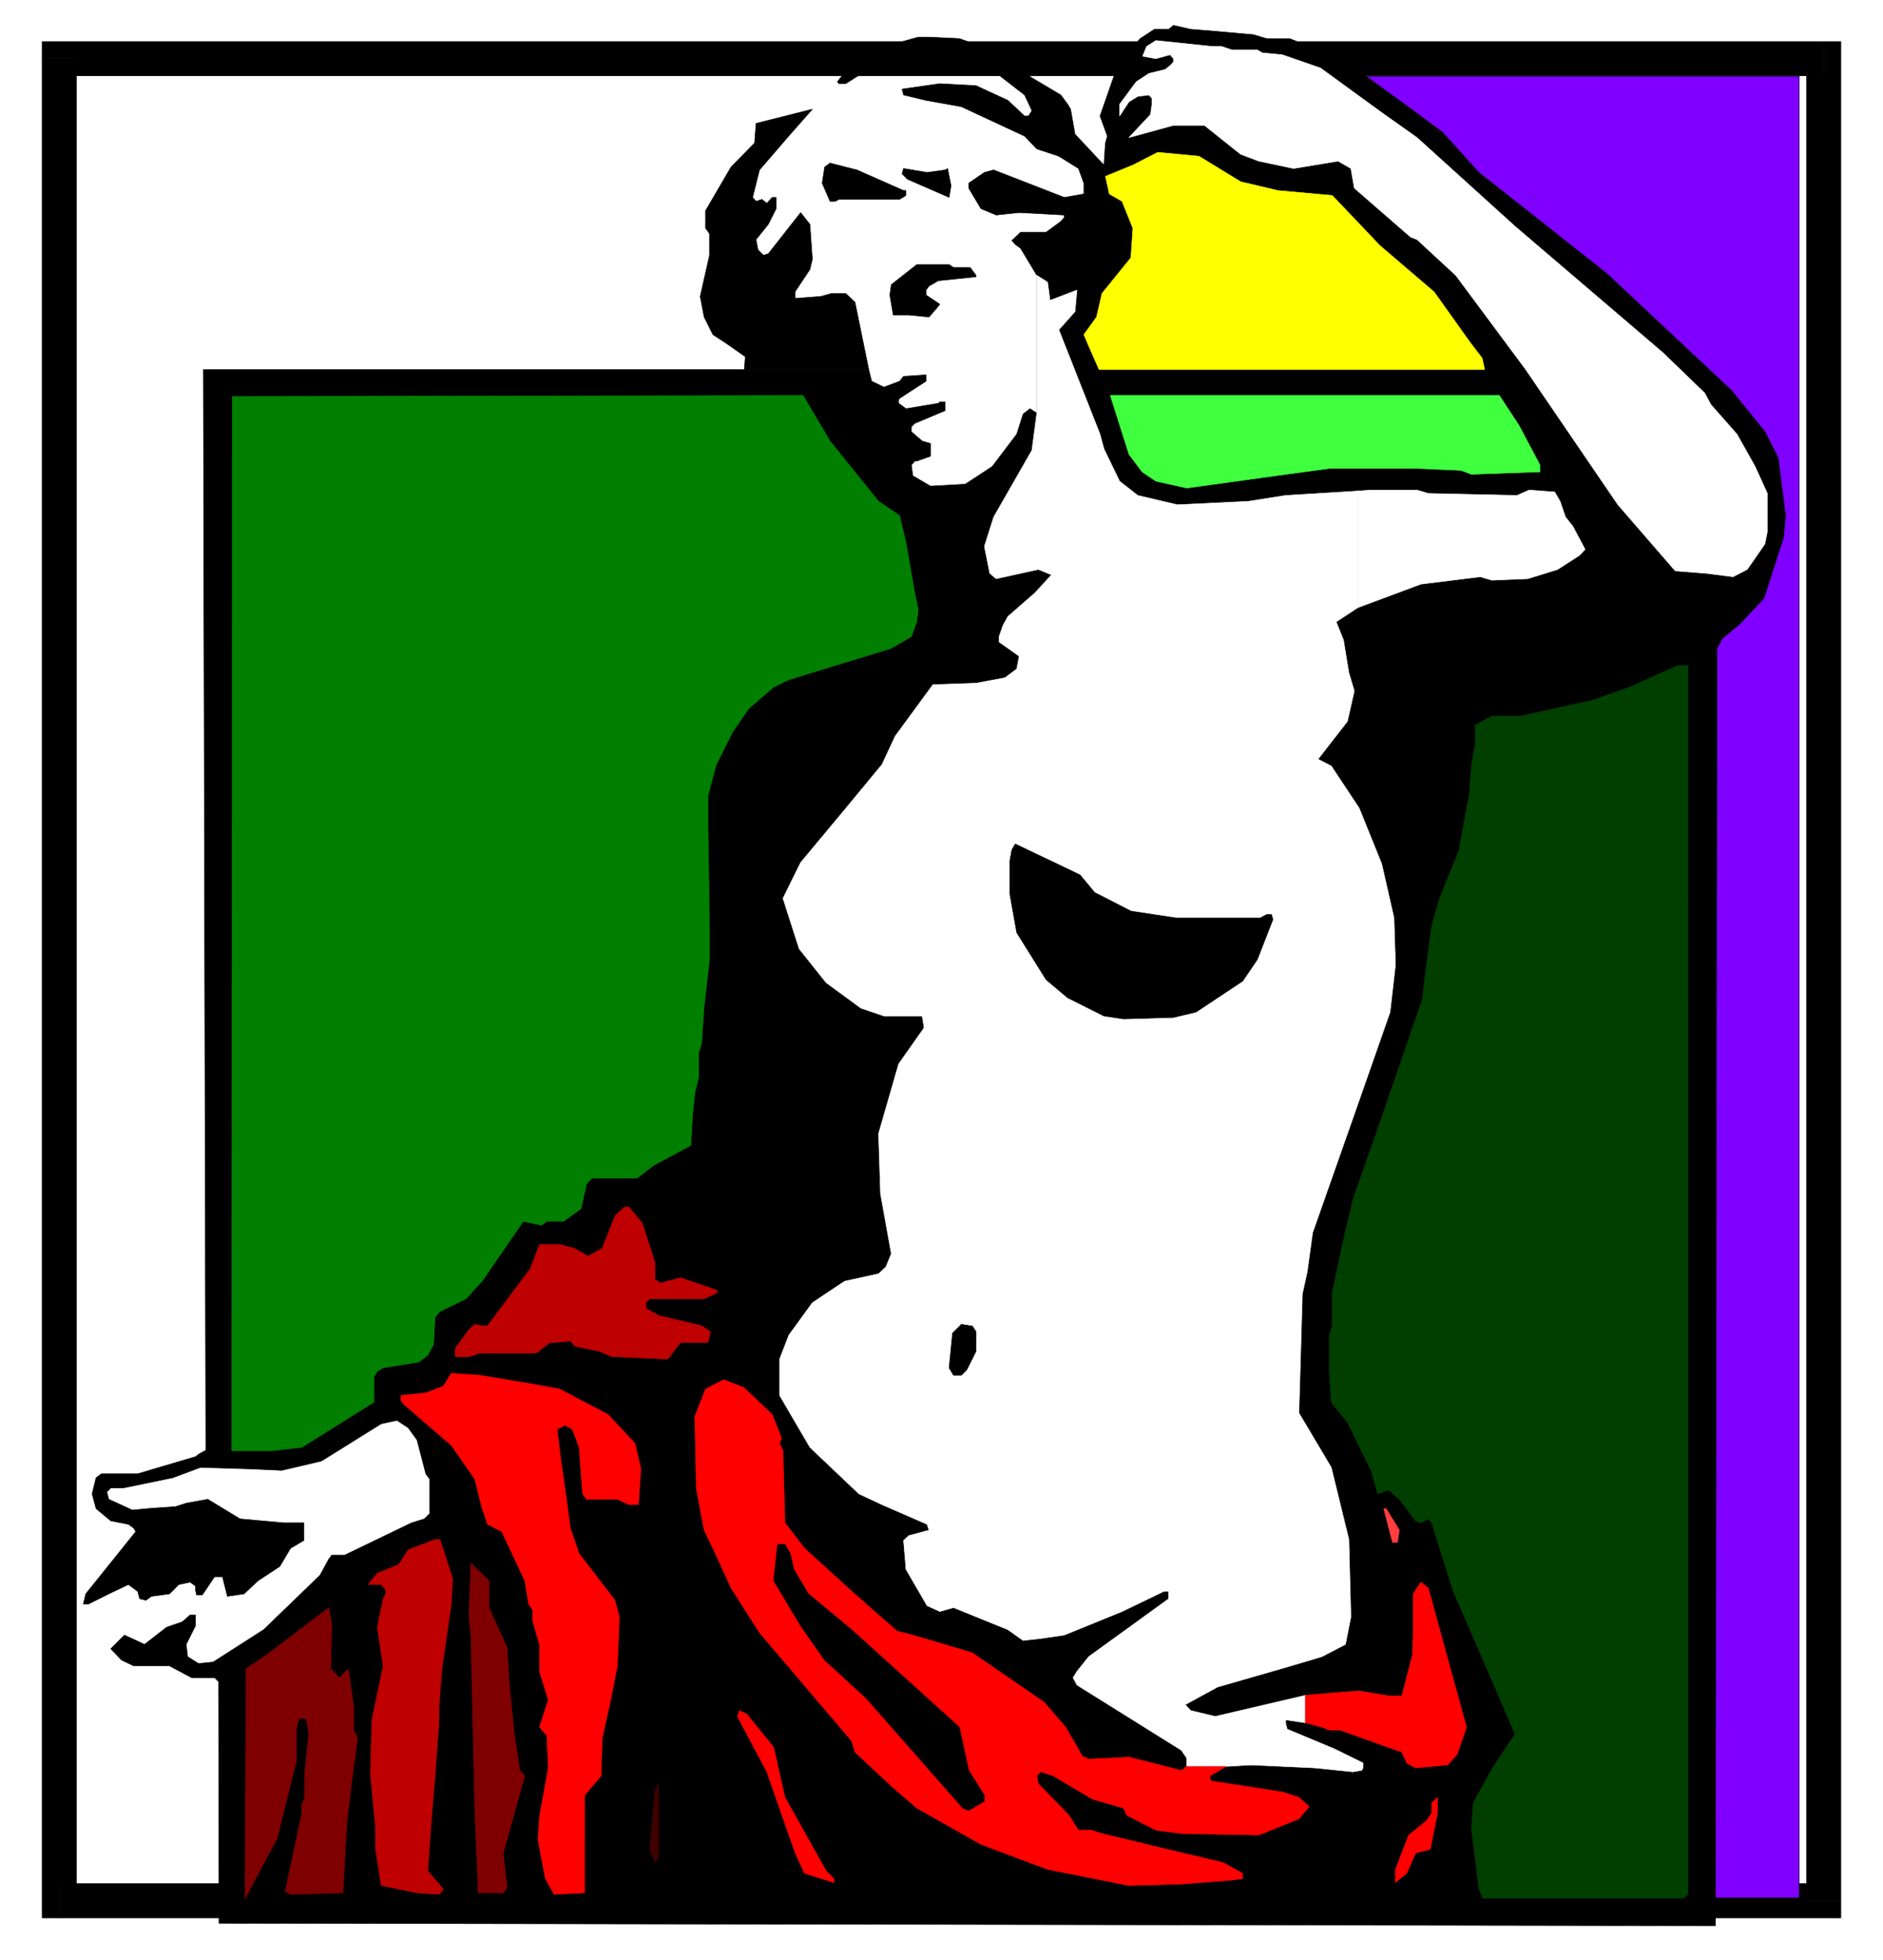
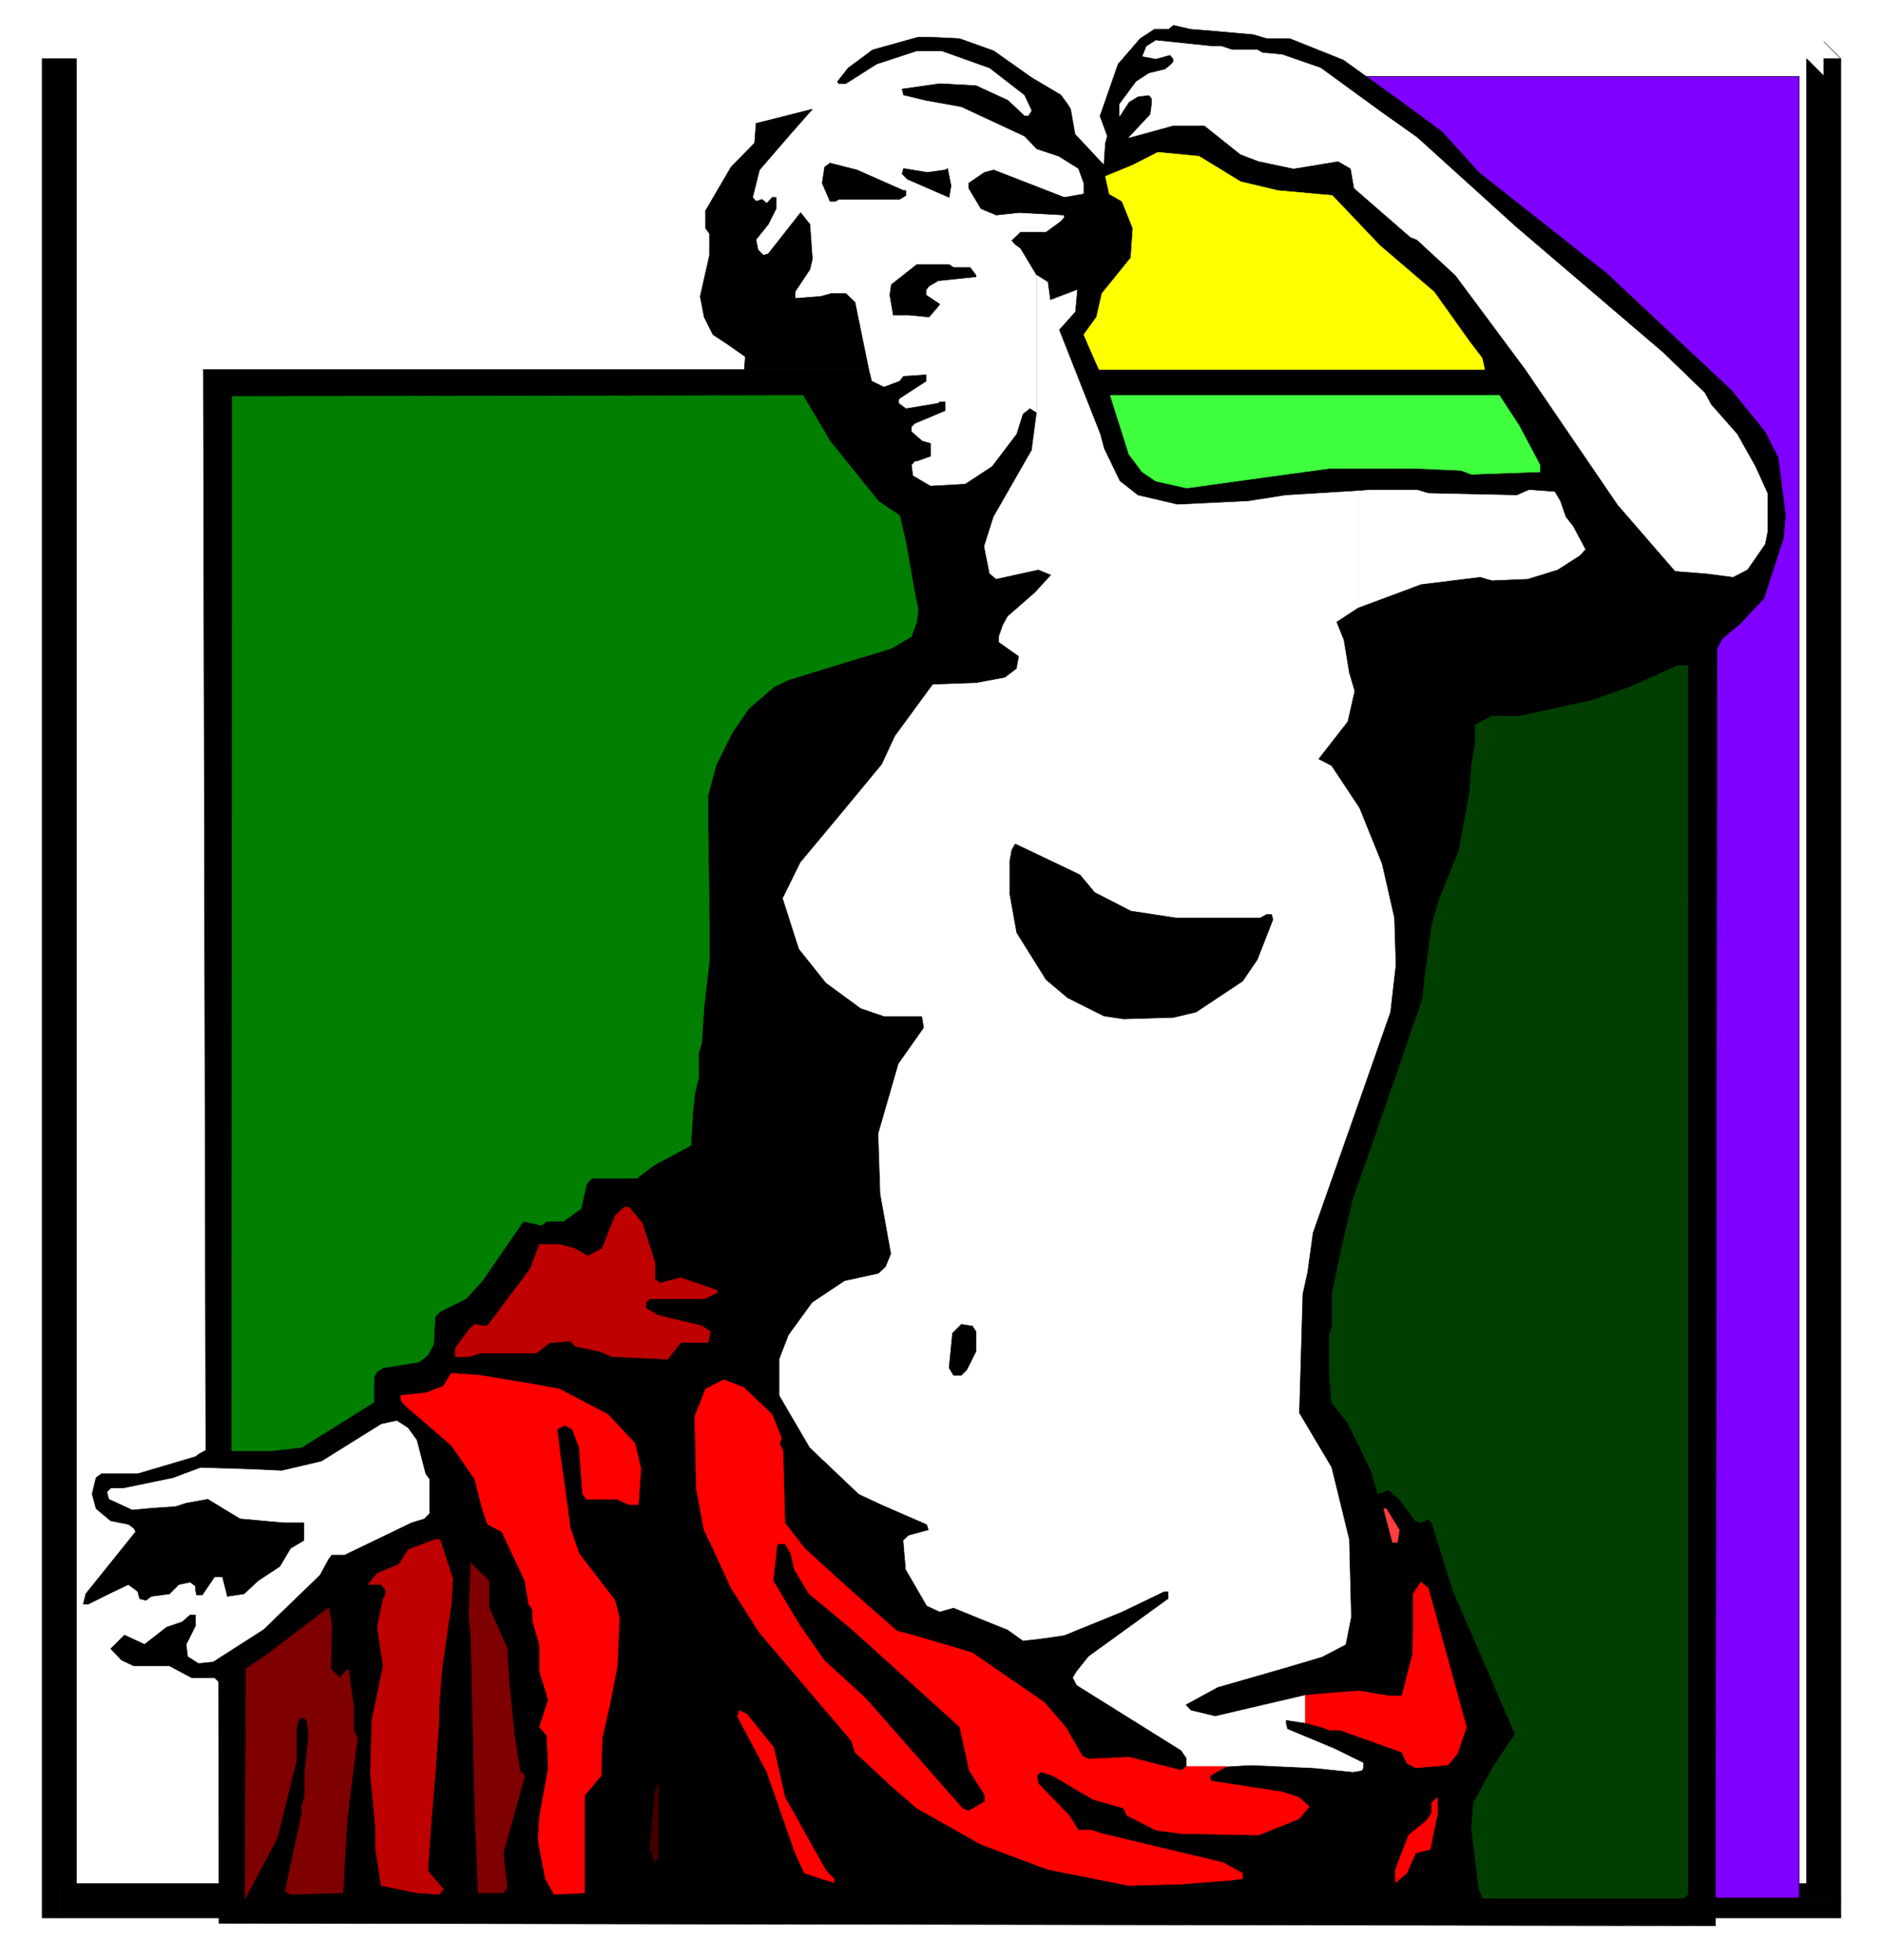
<svg xmlns="http://www.w3.org/2000/svg" width="3834.563" height="3989.578" viewBox="0 0 2875.922 2992.184">
  <rect x="0" y="0" width="2875.922" height="2992.184" fill="#333333" stroke="none" />
  <defs>
    <clipPath id="a">
      <path d="M0 0h2875.922v2993H0Zm0 0" />
    </clipPath>
    <clipPath id="b">
      <path d="M0 0h2875.922v2992.184H0Zm0 0" />
    </clipPath>
  </defs>
  <g clip-path="url(#a)">
    <path style="fill:#fff;fill-opacity:1;fill-rule:nonzero;stroke:none" d="M0 2992.184h2875.922V-.961H0Zm0 0" />
  </g>
  <g clip-path="url(#b)">
    <path style="fill:#fff;fill-opacity:1;fill-rule:evenodd;stroke:#fff;stroke-width:.14;stroke-linecap:square;stroke-linejoin:bevel;stroke-miterlimit:10;stroke-opacity:1" d="M0 .5h552V575H0Zm0 0" transform="matrix(5.21 0 0 -5.21 0 2994.79)" />
  </g>
  <path style="fill:#fff;fill-opacity:1;fill-rule:evenodd;stroke:#fff;stroke-width:.14;stroke-linecap:square;stroke-linejoin:bevel;stroke-miterlimit:10;stroke-opacity:1" d="M534.62 17.88H17.38v539.74h517.24Zm0 0" transform="matrix(5.21 0 0 -5.21 0 2994.79)" />
  <path style="fill:#000;fill-opacity:1;fill-rule:evenodd;stroke:#000;stroke-width:.14;stroke-linecap:square;stroke-linejoin:bevel;stroke-miterlimit:10;stroke-opacity:1" d="m529.59 17.88 5.03 5.03H17.38V12.85h517.24l5.03 5.03-5.03-5.03h5.03v5.03zm0 0" transform="matrix(5.21 0 0 -5.21 0 2994.79)" />
-   <path style="fill:#000;fill-opacity:1;fill-rule:evenodd;stroke:#000;stroke-width:.14;stroke-linecap:square;stroke-linejoin:bevel;stroke-miterlimit:10;stroke-opacity:1" d="m534.62 552.59-5.03 5.03V17.88h10.06v539.74l-5.03 5.03 5.03-5.03v5.03h-5.03zm0 0" transform="matrix(5.21 0 0 -5.21 0 2994.79)" />
-   <path style="fill:#000;fill-opacity:1;fill-rule:evenodd;stroke:#000;stroke-width:.14;stroke-linecap:square;stroke-linejoin:bevel;stroke-miterlimit:10;stroke-opacity:1" d="m22.41 557.62-5.03-5.03h517.24v10.06H17.38l-5.03-5.03 5.03 5.03h-5.03v-5.03zm0 0" transform="matrix(5.21 0 0 -5.21 0 2994.79)" />
+   <path style="fill:#000;fill-opacity:1;fill-rule:evenodd;stroke:#000;stroke-width:.14;stroke-linecap:square;stroke-linejoin:bevel;stroke-miterlimit:10;stroke-opacity:1" d="m534.62 552.59-5.03 5.03V17.88h10.06v539.74l-5.03 5.03 5.03-5.03h-5.03zm0 0" transform="matrix(5.21 0 0 -5.21 0 2994.79)" />
  <path style="fill:#000;fill-opacity:1;fill-rule:evenodd;stroke:#000;stroke-width:.14;stroke-linecap:square;stroke-linejoin:bevel;stroke-miterlimit:10;stroke-opacity:1" d="m17.38 22.91 5.03-5.03v539.74H12.35V17.88l5.03-5.03-5.03 5.03v-5.03h5.03zm0 0" transform="matrix(5.21 0 0 -5.21 0 2994.79)" />
  <path style="fill:#7f00ff;fill-opacity:1;fill-rule:evenodd;stroke:#7f00ff;stroke-width:.14;stroke-linecap:square;stroke-linejoin:bevel;stroke-miterlimit:10;stroke-opacity:1" d="M527.44 18.74H391.41v533.71h136.03zm0 0" transform="matrix(5.21 0 0 -5.21 0 2994.79)" />
  <path style="fill:none;stroke:#000;stroke-width:.14;stroke-linecap:square;stroke-linejoin:bevel;stroke-miterlimit:10;stroke-opacity:1" d="M527.44 18.74H391.41v533.71h136.03zm0 0" transform="matrix(5.21 0 0 -5.21 0 2994.79)" />
  <path style="fill:#000;fill-opacity:1;fill-rule:evenodd;stroke:#000;stroke-width:.14;stroke-linecap:square;stroke-linejoin:bevel;stroke-miterlimit:10;stroke-opacity:1" d="m218.19 466.56.28 3.74-5.31 3.73-4.17 2.73-2.58 5.17-1.15 6.03 2.73 12.07v6.32l-1.15 1.58v5.17l7.47 12.78 6.89 7.04.43 5.74 16.52 4.17-6.46-7.33-9.05-10.48-2.01-8.04 1-1.15 1.73.57 1.43-1.15 1.58 1.73h1.15v-3.31l-2.3-4.59-3.59-4.46.58-3.01 1.58-1.58 1.43.43 9.48 12.06 2.73-3.44.72-10.2-.72-3.02-4.31-6.46v-2.01l7.47.57 3.16.87h4.17l2.73-2.59 4.02-19.68zm0 0" transform="matrix(5.21 0 0 -5.21 0 2994.79)" />
  <path style="fill:#000;fill-opacity:1;fill-rule:evenodd;stroke:#000;stroke-width:.14;stroke-linecap:square;stroke-linejoin:bevel;stroke-miterlimit:10;stroke-opacity:1" d="m303.94 494.14-4.74 7.9-1.58 1.15-1.01 1.15 2.59 2.44h7.47l4.31 3.16 1 1.15v.72l-13.21.71-6.75-.71-4.46 1.86-3.59 6.03v1.44l4.6 3.16 2.73.72 20.68-8.04 5.75 1v3.16l-1.58 4.31-5.75 3.59-6.46 2.15-3.59 3.74-18.53 8.62-10.35 1.86-6.6 1.58-.43 1.73 11.06 1.58 10.63-.58 9.33-4.31 4.89-4.59h1.15l1 1.58-2.15 4.59-10.2 7.9-14.08 5.03h-7.32l-11.78-3.88-9.05-5.74h-2.01l-.43.57 3.16 4.02 7.18 5.32 13.36 3.73h3.16l8.9-.43 10.06-3.59 11.2-7.9 8.48-5.03 2.01-2.73.86-1.43 1.29-7.33 8.48-9.05.43 6.47.57 2.01-2.15 5.89 5.31 15.22 6.46 7.47 4.17 2.73h4.17l1.43 1.15 5.03-1.15 7.18-.58 11.2-1 3.88-1.15h6.75l15.8-6.32 16.38-11.78 12.64-9.33 10.63-11.78 37.49-29.59 36.62-34.32 9.77-12.07 3.88-7.61 2.16-16.95-.58-6.46-5.75-17.81-7.03-7.47-5.17-4.31-1.58-2.87-.44-374.29-438.66.72-.15 70.81-1.15 1.15h-6.75l-6.46 3.45H39.21l-3.59 1.72-3.16 3.3 4.02 4.02 5.89-2.73 6.47 5.03 4.59 1.58 2.3 2.01h1.58v-3.16l-2.73-5.46.43-3.59 3.16-2.01 4.31.43 14.8 9.48 16.52 15.95 2.58 4.74.86 1.14h3.74l19.68 9.48 3.73 1.15 1.58 1.58v10.06l-1.15 1.58-2.58 9.91-2.59 3.59-3.3 2.15-4.6-1-17.52-10.92-11.64-2.73-9.48.43-14.36.43-8.05-3.01-14.65-3.02h-3.59l-1.15-1.15.58-2.15 6.89-3.16 6.03.57 6.61.43 3.16 1.01 6.32 1.15 9.48-5.75 12.79-1.15h5.89v-5.17l-3.88-2.29-3.16-5.32-6.32-4.16-4.17-3.88-4.88-.72-1.44 5.74h-2.3l-3.59-5.31H57.6l-.29 1.44v1.15l-1.58 1.14-3.3-.71-2.73-2.73-5.32-.72-1.58-1.15-1.86.43-.58 2.16-2.73 2.01-5.74-2.73-6.04-3.02h-1.43l.72 3.02 14.65 18.24-.58 1-1.58 1.15-5.17 1.01-4.31 3.59-1.15 4.31 1.15 4.74 1.58 1.15h10.63L57.31 148l1.15.86 1.87 1.01-.72 316.69h195.06l.86-3.44 3.59-1.73 4.6 1.73 1.15 1.43 6.6.43v-1.86l-7.75-5.03-.29-.43v-1.01l2.16-1.58 9.48 1.58.43.43h1.58v-2.58l-8.91-3.74-1-1v-1.44l3.16-2.73 2.44-.71v-3.74l-4.02-1.43h-.58l-1-1.15.43-3.16 5.17-3.02 10.2.57 7.9 5.18 7.18 9.47 1.87 5.89 2.01 1.58 2.01-1.29zm0 0" transform="matrix(5.21 0 0 -5.21 0 2994.79)" />
  <path style="fill:#fff;fill-opacity:1;fill-rule:evenodd;stroke:#fff;stroke-width:.14;stroke-linecap:square;stroke-linejoin:bevel;stroke-miterlimit:10;stroke-opacity:1" d="M303.94 494.14v-40.36l-1.44-10.91-11.2-19.54-2.73-8.62 1.58-7.89 1.87-1.58 12.35 2.72 3.88-1.58-4.89-5.31-7.9-6.89-1.43-2.59-1.15-3.3v-1.58l5.89-4.17-.72-3.73-3.45-2.59-8.47-1.58-12.64-.43-11.06-15.08-3.88-8.33-10.92-13.21-12.93-15.51-5.17-10.49 4.74-14.79 7.9-9.91 10.2-7.47 6.75-2.3h11.21l.57-3.45-7.47-10.62-5.89-20.4.58-17.66 3.16-17.53-1.58-3.87-2.16-2.01-9.91-2.16-9.48-6.32-6.89-9.48-2.73-7.04v-10.62l8.9-15.23 14.37-13.64 6.75-3.16 13.21-5.75.58-1.72-5.89-1.58-1.58-1.44.72-8.47 6.17-10.63 3.74-1.72 4.02 1.15 15.94-6.47 4.46-3.16 5.17.58 6.89 1 16.95 6.9 12.21 5.89h1.44v-2.16L319.16 89.4l-3.44-4.3-1.15-1.87 1.15-2.16 30.59-19.1 1.58-2.3v-2.44h11.63l7.19.43 18.67-.86 11.2-1.15 2.59.43.43.72v1.44l-8.48 4.16-13.78 5.75-.44 1.72v1.01l5.75-.87v8.05l-26.43-6.18-7.18 1.73-1.58 1.72 9.48 5.17 19.96 5.74 10.63 3.16 6.9 3.59 1.58 8.05-.58 22.69-5.17 21.11-9.48 15.95 1.01 34.9 1.43 6.46 1.58 11.49 11.78 33.46 10.92 31.17 1.58 13.79-.43 13.79-3.59 15.8-6.61 16.37-8.19 12.35-3.88 2.01 8.62 11.06 2.01 8.91-1.58 5.31-1.58 9.62-2.15 5.32 6.32 4.16v34.18l-21.12-1.29-10.91-1.72-20.83-1.01-11.63 2.73-5.32 4.17-4.59 9.48-1.15 4.3-12.07 30.6 4.74 5.31.58 6.32-7.9-3.02-.72 5.32zm0 0" transform="matrix(5.21 0 0 -5.21 0 2994.79)" />
  <path style="fill:#fff;fill-opacity:1;fill-rule:evenodd;stroke:#fff;stroke-width:.14;stroke-linecap:square;stroke-linejoin:bevel;stroke-miterlimit:10;stroke-opacity:1" d="M398.02 430.94v-34.18l18.53 6.9 17.38 2.15 3.45-1.01 10.48.44 8.76 2.72 6.47 4.17 1.58 1.72-3.59 6.75-2.16 2.73-1.58 4.6-1.58 2.73-7.47.57-3.59-1.58-26 .58-3.3 1h-13.5zm0 0" transform="matrix(5.21 0 0 -5.21 0 2994.79)" />
  <path style="fill:red;fill-opacity:1;fill-rule:evenodd;stroke:red;stroke-width:.14;stroke-linecap:square;stroke-linejoin:bevel;stroke-miterlimit:10;stroke-opacity:1" d="M382.65 78.06v-8.05l4.88-1.29 2.16-.86h3.16l18.1-6.46 1.43-3.16 2.59-1.44 9.48.86 2.73 3.16 2.73 7.9-11.21 40.79-2.15 1.72-2.3-3.44V96.87l-.14-6.75-3.16-12.21h-3.88l-8.62 1.44-7.9-.57zm0 0" transform="matrix(5.21 0 0 -5.21 0 2994.79)" />
  <path style="fill:#fff;fill-opacity:1;fill-rule:evenodd;stroke:#fff;stroke-width:.14;stroke-linecap:square;stroke-linejoin:bevel;stroke-miterlimit:10;stroke-opacity:1" d="m358.09 561.21 3.01-1h7.47l1.44-.87 5.89-.57 11.2-3.88 17.96-13.07 10.34-7.32 28.73-26 43.38-37.05 12.2-11.78 1.87-3.45 7.61-8.62 5.32-9.47 3.59-7.9v-11.21l-.72-3.59-5.17-7.47-4.16-2.15-7.9 1.01-9.05.71-16.81 19.39-27.15 39.79-20.39 27.43-11.35 10.48-1.87.72-16.52 14.36-1 5.75-3.74 2.15-13.07-2.15-10.2 2.15-5.31 2.01-10.63 8.48h-9.05l-13.07-3.59 6.32 6.75.43 3.01v1.73l-.86 1-3.3-.43-2.59-1.58-2.73-4.16v3.44l4.89 6.61 3.73 2.44 4.74 1.15 1.44 1.15 1 1.01v1l-1 1.15-4.17-1.15-3.88.72 1.15 2.87 2.73 1.73 16.52-1.73zm0 0" transform="matrix(5.21 0 0 -5.21 0 2994.79)" />
  <path style="fill:#ff0;fill-opacity:1;fill-rule:evenodd;stroke:#ff0;stroke-width:.14;stroke-linecap:square;stroke-linejoin:bevel;stroke-miterlimit:10;stroke-opacity:1" d="m363.69 521.57 10.92-2.58 15.94-1.44 13.93-14.65 15.95-13.64 10.34-14.51 3.73-4.88.72-3.31H322.18l-3.16 7.18-1.29 3.02 3.73 5.17 1.58 6.9 8.48 10.48.57 8.62-3.16 7.9-3.73 2.15-1.15 5.17 8.04 3.3 7.33 3.74 12.06-1.15zm0 0" transform="matrix(5.21 0 0 -5.21 0 2994.79)" />
  <path style="fill:#000;fill-opacity:1;fill-rule:evenodd;stroke:#000;stroke-width:.14;stroke-linecap:square;stroke-linejoin:bevel;stroke-miterlimit:10;stroke-opacity:1" d="M264.87 518.99h.72v-1.44l-1.87-1.15h-17.81l-1.01-.57h-1.58l-2.3 5.31.72 4.74 1.58 1.15 7.9-2.01zm12.21 6.03.71.43 1.01-5.03-.57-3.44-12.21 5.31-1.58 1.58.43 1.58 6.89-1.15zm2.44-28.58h4.88l1.73-2.3v-.43l-11.06-1.15-2.73-1.58-.87-1.15v-1.44l4.03-2.72-1.15-1.44-2.01-2.3-5.89.58h-4.6l-1 5.88.43 3.02 7.47 5.89h9.48zm0 0" transform="matrix(5.21 0 0 -5.21 0 2994.79)" />
  <path style="fill:#007f00;fill-opacity:1;fill-rule:evenodd;stroke:#007f00;stroke-width:.14;stroke-linecap:square;stroke-linejoin:bevel;stroke-miterlimit:10;stroke-opacity:1" d="m243.32 445.59 14.22-17.66 6.18-4.17 1.87-7.9 2.58-14.79 1.01-4.88-.43-3.59-1.58-4.31-5.89-3.45-30.02-9.19-4.46-2.16-7.32-6.32-4.74-6.89-4.74-9.48-2.44-9.05v-9.05l.43-29.01v-10.05l-1.58-13.79-.72-10.63-.86-3.01v-7.04l-1.15-4.74-.58-5.75-.57-9.48-10.92-5.88-4.88-3.74h-13.22l-1.58-1.72-1.58-7.18-5.17-3.74h-4.88l-1.58-1.15-5.32 1.15-12.06-17.52-4.74-5.17-7.61-3.73-1.44-1.58-.43-8.05-1.72-3.16-2.59-2.01-10.49-1.72-1.72-1.01-1-1.72v-7.32l-21.12-13.22-8.62-1H67.94l.14 308.93 167.34.29zm0 0" transform="matrix(5.21 0 0 -5.21 0 2994.79)" />
  <path style="fill:#3fff3f;fill-opacity:1;fill-rule:evenodd;stroke:#3fff3f;stroke-width:.14;stroke-linecap:square;stroke-linejoin:bevel;stroke-miterlimit:10;stroke-opacity:1" d="m445.28 450.19 6.17-11.63v-2.01l-20.11-.72-3.01 1.15-12.93.57h-25.71l-15.8-2.15-26-3.59-9.05 2.01-4.02 2.73-3.88 5.17-5.46 17.23h114.05zm0 0" transform="matrix(5.21 0 0 -5.21 0 2994.79)" />
  <path style="fill:#003f00;fill-opacity:1;fill-rule:evenodd;stroke:#003f00;stroke-width:.14;stroke-linecap:square;stroke-linejoin:bevel;stroke-miterlimit:10;stroke-opacity:1" d="M494.83 280.43V19.75l-1.44-1.15h-58.74l-1.15 3.01-2.16 17.53.58 7.46 5.89 10.63 6.32 9.48-11.64 27-6.46 14.8-6.32 20.1-1.01 1.15-2.15-1.15-1.58.58-4.74 6.32-3.16 2.73-3.16-1.15-2.01 6.89-6.9 14.08-4.74 5.89-.57 9.04v10.63l.86 2.73v9.77l2.73 12.92 3.3 14.22 6.32 17.96 6.75 19.53 7.33 21.26.72 6.46 2.01 15.22 2.3 7.9 5.6 13.79 3.16 16.95.57 8.04 1.15 6.75v5.32l4.89 2.58h8.33l21.11 4.6 10.92 3.87 14.07 6.32h3.02zm0 0" transform="matrix(5.21 0 0 -5.21 0 2994.79)" />
  <path style="fill:#000;fill-opacity:1;fill-rule:evenodd;stroke:#000;stroke-width:.14;stroke-linecap:square;stroke-linejoin:bevel;stroke-miterlimit:10;stroke-opacity:1" d="m320.89 313.32 10.63-5.46 13.21-2.01h24.71l1.86 1h1.44l.43-1.43-4.6-11.78-4.31-6.32-13.64-9.05-6.61-1.58-14.65-.43-5.74.86-10.63 5.32-6.32 5.31-8.62 13.79-2.01 11.2v9.91l.57 3.16 1.01 1.72 18.96-9.04zm0 0" transform="matrix(5.21 0 0 -5.21 0 2994.79)" />
  <path style="fill:#bf0000;fill-opacity:1;fill-rule:evenodd;stroke:#bf0000;stroke-width:.14;stroke-linecap:square;stroke-linejoin:bevel;stroke-miterlimit:10;stroke-opacity:1" d="m188.31 216.37 3.73-11.64V200l1.44-1.15 6.03 1.58 10.49-3.59.43-.72-4.02-1.87h-15.95l-1.15-1.15v-1.58l3.74-2.15 12.64-3.02 2.58-1.72-.71-3.16h-8.05l-3.73-4.89-16.52.72-3.59 1.58-7.04 1.44-1.44 1.58-4.31-.43h-1.58l-4.16-3.16h-16.52l-3.16-1.01h-4.02v2.44l4.02 5.46 1.72 1.58 2.16-.43h1.58l12.5 16.66 2.72 7.18h5.89l4.31-1.15 4.02-2.29 4.17 2.29 3.74 9.48 2.72 2.59h1.44zm0 0" transform="matrix(5.21 0 0 -5.21 0 2994.79)" />
  <path style="fill:#000;fill-opacity:1;fill-rule:evenodd;stroke:#000;stroke-width:.14;stroke-linecap:square;stroke-linejoin:bevel;stroke-miterlimit:10;stroke-opacity:1" d="m284.98 186.35 1.15-1.72v-5.75l-2.73-5.46-1.58-1.58h-2.3l-1.29 2.16 1 10.2 2.59 2.58 2.58-.43zm0 0" transform="matrix(5.21 0 0 -5.21 0 2994.79)" />
  <path style="fill:red;fill-opacity:1;fill-rule:evenodd;stroke:red;stroke-width:.14;stroke-linecap:square;stroke-linejoin:bevel;stroke-miterlimit:10;stroke-opacity:1" d="m155.42 169.4 8.61-1.58 14.22-7.47 7.9-8.47 1.73-7.47-.72-10.48h-2.73l-3.45 1.58h-9.05l-1.15 1.58-1 13.64-2.01 5.32-2.16 1.14-2.29-1.14 1.14-9.34 1.15-7.9 1.58-11.78 2.59-7.46 10.49-13.65 1.29-4.88-.58-14.36-2.15-10.92-2.3-10.2-.29-11.06-4.88-5.74V20.18l-8.91-.43-2.58 4.59-2.16 11.35.43 6.75 2.59 14.36-.43 9.48-2.16 2.44 2.59 8.04-2.59 8.34v7.89l-2.01 6.9v3.3l-1.15 1.58-1.14 6.9-6.76 14.36-4.16 2.15-1.58 4.6-2.16 8.62-6.89 9.91-13.79 11.92-1 1.29v1.44l7.32.71 5.17 2.01 2.3 3.74 8.33-.58zm0 0" transform="matrix(5.21 0 0 -5.21 0 2994.79)" />
  <path style="fill:#ff3f3f;fill-opacity:1;fill-rule:evenodd;stroke:#ff3f3f;stroke-width:.14;stroke-linecap:square;stroke-linejoin:bevel;stroke-miterlimit:10;stroke-opacity:1" d="m410.23 126.46-.58-3.59h-1.43l-2.59 9.91h.72zm0 0" transform="matrix(5.21 0 0 -5.21 0 2994.79)" />
  <path style="fill:#bf0000;fill-opacity:1;fill-rule:evenodd;stroke:#bf0000;stroke-width:.14;stroke-linecap:square;stroke-linejoin:bevel;stroke-miterlimit:10;stroke-opacity:1" d="m132.72 112.24-.43-7.47-2.73-18.96-.86-11.06v-4.3l-1.15-15.95-1.15-13.64-1-14.22 3.3-3.88 1.29-1.58-1.29-1.43-6.46.43-10.49 2.15-1.72 11.06v6.32l-1.44 15.22.43 15.95 3.3 15.8-1.72 11.34 1.72 8.33.72 1.44v1.15l-1.29 1.58h-3.88l2.73 3.3 6.32 2.59 2.73 4.3 7.9 3.02h1.44zm0 0" transform="matrix(5.21 0 0 -5.21 0 2994.79)" />
  <path style="fill:#7f0000;fill-opacity:1;fill-rule:evenodd;stroke:#7f0000;stroke-width:.14;stroke-linecap:square;stroke-linejoin:bevel;stroke-miterlimit:10;stroke-opacity:1" d="m143.35 103.77 5.31-11.78.58-9.91 1.58-15.8 1.58-10.2 1.44-1.58-6.32-22.69 1.14-10.2-1.14-1.43h-7.33l-1.01 24.13-1.14 50.41-.58 6.89.58 15.23 5.31-5.17zM96.96 85.81l2.58-2.58 2.59 2.58 1.58-11.06v-6.89l1.15-2.3-1.58-11.49-1.58-13.21-1.15-20.68-15.37-.43-1.58.86 4.88 22.98v2.44l.86 2.15v7.47l1.15 11.06-.57 4.17-1.01.57-1.29-.29-.72-2.87v-9.33l-5.6-22.7-9.48-17.81.29 67.36 6.32 4.31 17.95 13.65.86-4.74zm0 0" transform="matrix(5.21 0 0 -5.21 0 2994.79)" />
  <path style="fill:red;fill-opacity:1;fill-rule:evenodd;stroke:red;stroke-width:.14;stroke-linecap:square;stroke-linejoin:bevel;stroke-miterlimit:10;stroke-opacity:1" d="m226.8 62.83 3.31-14.65 12.06-21.54 2.3-2.3v-1.15l-8.62 2.73-2.73 5.89-8.33 23.84-8.62 16.23.58 1.73 2.15-1.01zm0 0" transform="matrix(5.21 0 0 -5.21 0 2994.79)" />
  <path style="fill:#3f0000;fill-opacity:1;fill-rule:evenodd;stroke:#3f0000;stroke-width:.14;stroke-linecap:square;stroke-linejoin:bevel;stroke-miterlimit:10;stroke-opacity:1" d="m192.04 29.08-1.58 3.88.58 6.75 1 10.63 1.01 1.87V30.66Zm0 0" transform="matrix(5.21 0 0 -5.21 0 2994.79)" />
  <path style="fill:red;fill-opacity:1;fill-rule:evenodd;stroke:red;stroke-width:.14;stroke-linecap:square;stroke-linejoin:bevel;stroke-miterlimit:10;stroke-opacity:1" d="m419.28 32.96-4.31-1.15-2.59-5.89-3.3-2.73v3.88l3.88 10.05 5.17 4.17 1.58 2.3v3.01l1.72 1.58v-4.59zm-59.76 24.27h-11.63l-1.58-1.15-15.37 3.88-11.78-.57-1.86.86-4.89 8.47-6.32 7.33-21.11 14.5-17.38 5.17-4.6 1.15-7.9 6.9-6.46 5.74-12.79 11.64-5.74 7.46-.58 21.12-1 2.15.57 1.58-2.73 6.89-8.33 7.9-5.89 2.3-5.31-2.73-3.16-8.04.43-20.97 1.58-8.62.72-3.73 2.58-5.31 5.32-11.64 8.33-13.07 27-31.74 1.01-3.3 10.63-9.91 7.47-6.47 18.81-10.62 19.54-7.33 23.84-4.74 15.37.43 14.79 1.15 3.16.43v1.58l-5.74 3.16-13.36 3.16-22.12 5.32-3.16 1h-3.73l-2.73 4.31-9.05 9.34-.43 2.29 1.15 1.15 3.59-1.15 11.63-6.89 9.05-2.59 1.01-2.15 8.47-4.31 7.47-1 22.69-.44 11.78 4.74 3.02 3.59-3.02 2.73-4.88 1.58-20.54 3.16-.58.43v1.15zm0 0" transform="matrix(5.21 0 0 -5.21 0 2994.79)" />
  <path style="fill:#000;fill-opacity:1;fill-rule:evenodd;stroke:#000;stroke-width:.14;stroke-linecap:square;stroke-linejoin:bevel;stroke-miterlimit:10;stroke-opacity:1" d="m231.69 119.57 1-4.6 4.31-7.18 12.64-10.49 31.6-28.58 2.73-12.64 4.6-7.32v-1.73l-4.6-2.72-1.72.71-28.3 32.18-12.21 11.2-7.04 10.05-7.9 13.22 1.15 10.62h2.16zm0 0" transform="matrix(5.21 0 0 -5.21 0 2994.79)" />
</svg>